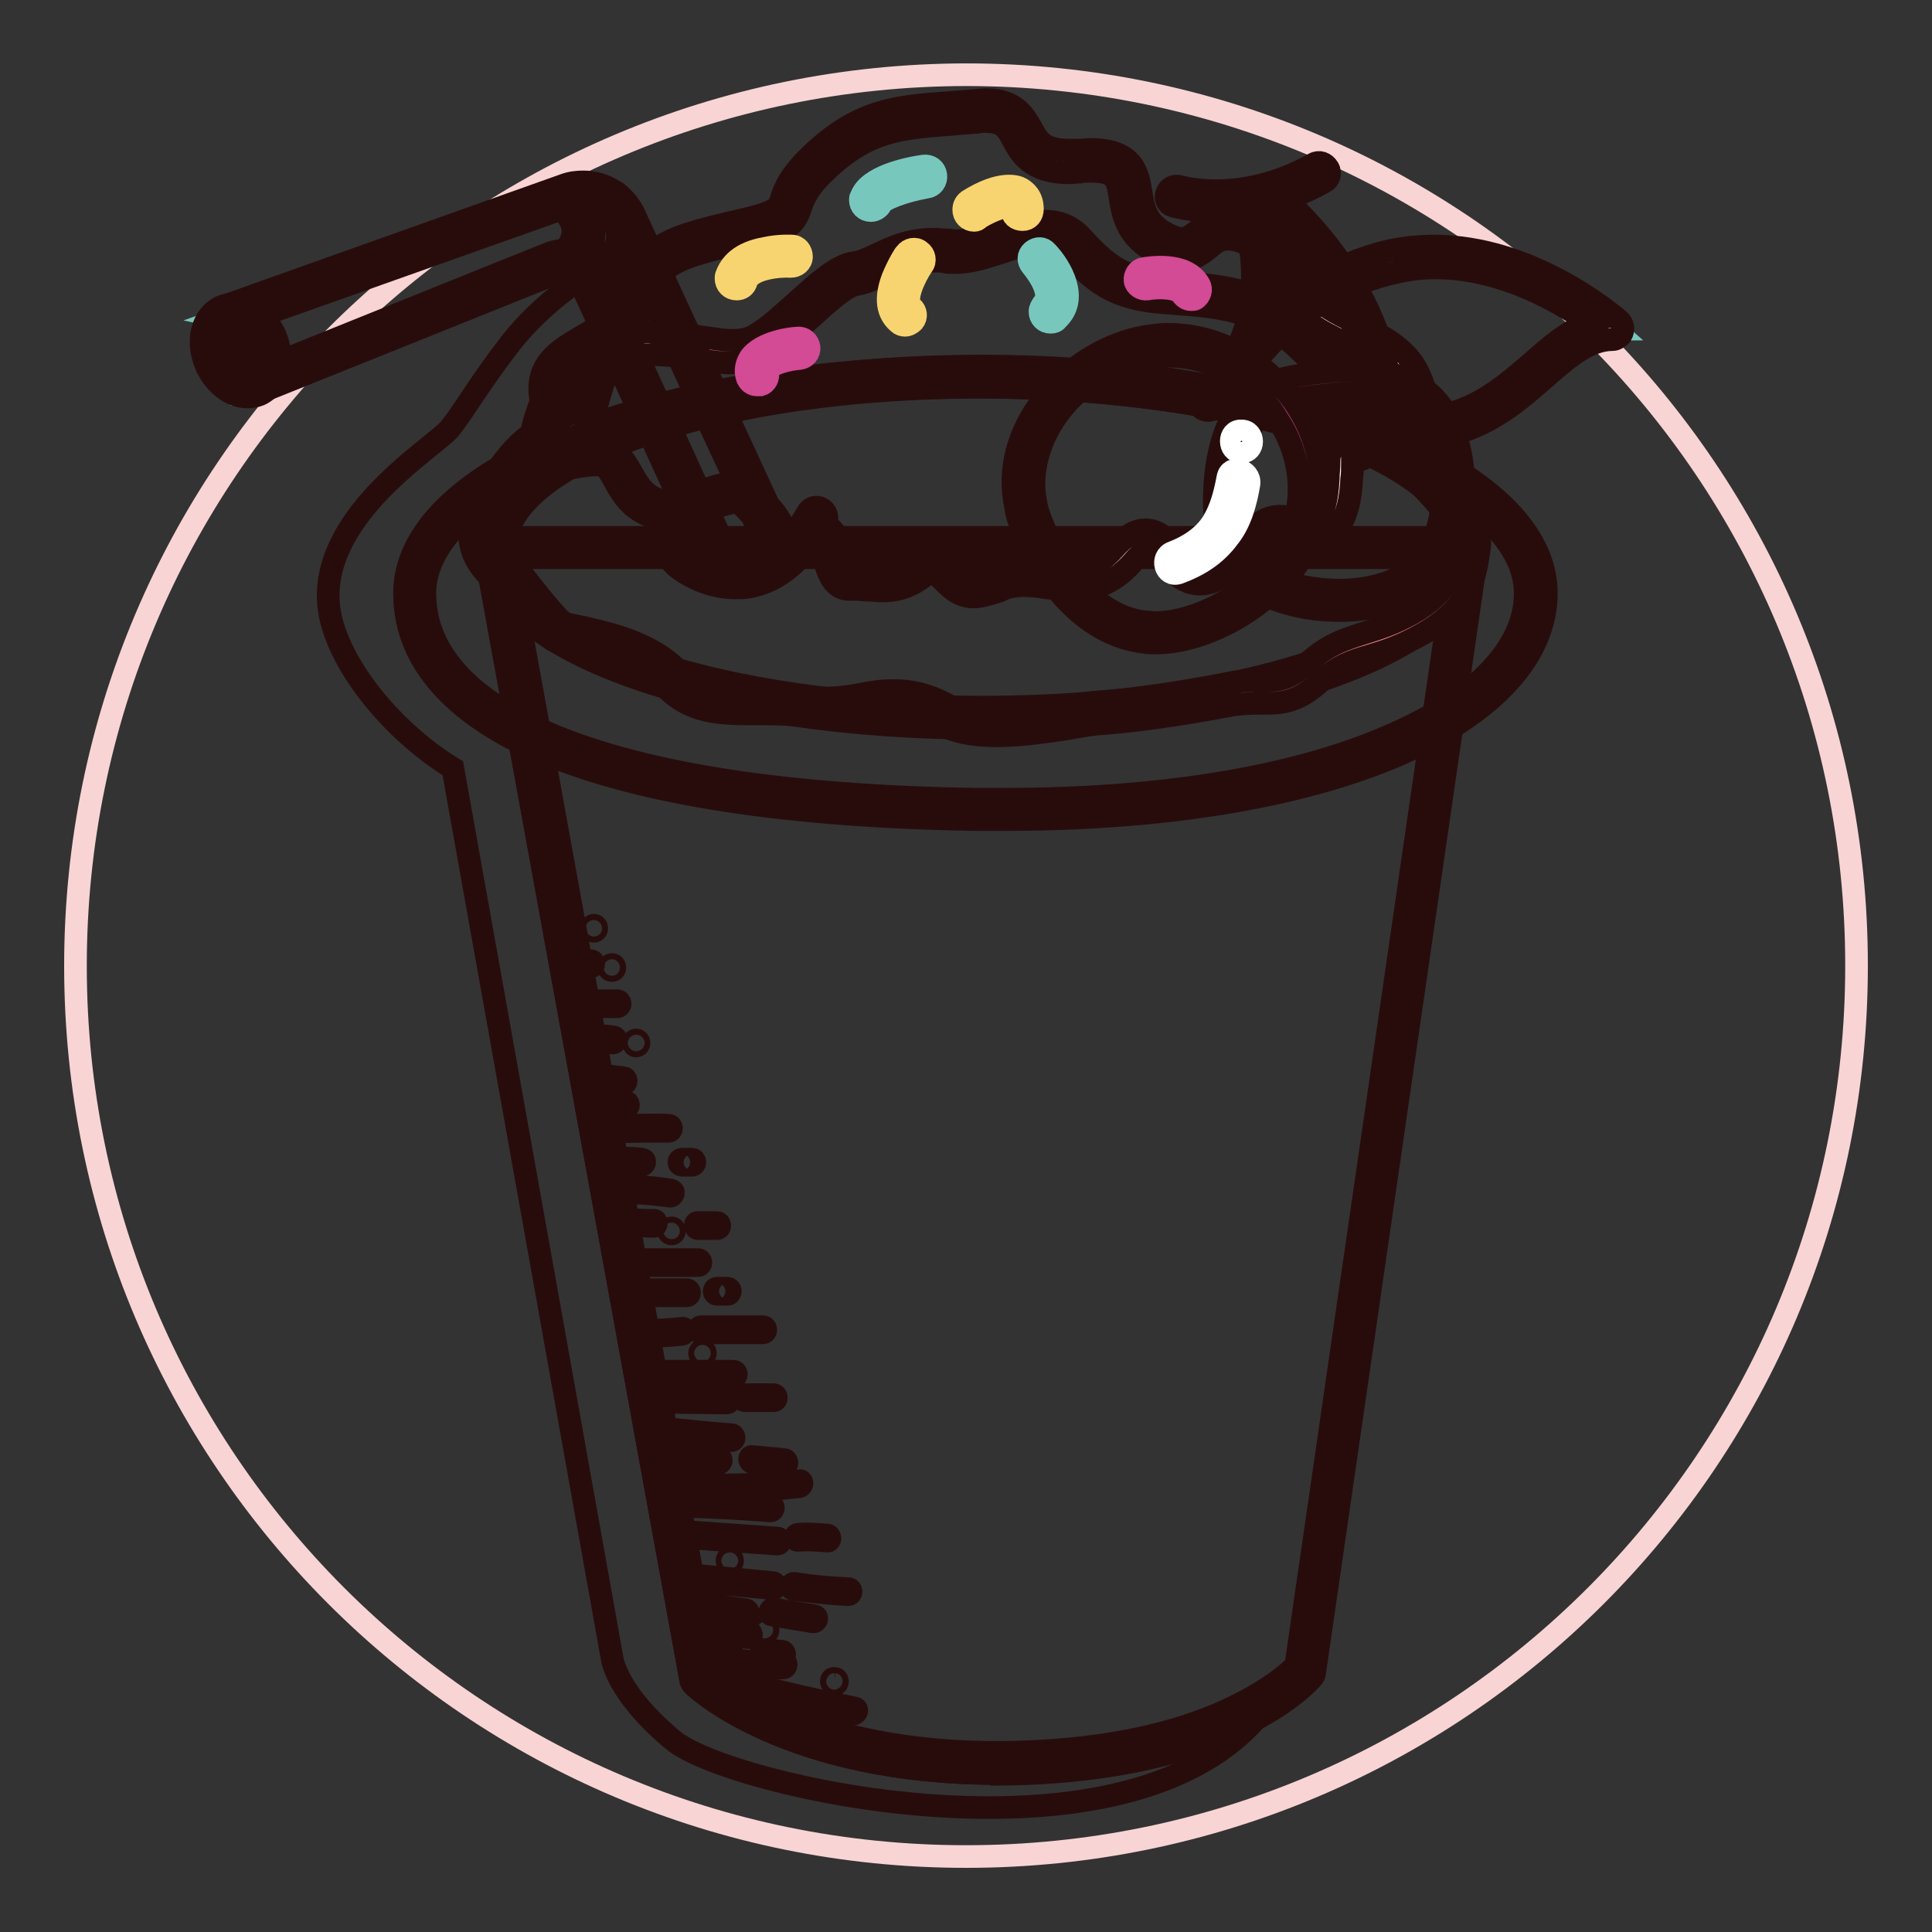
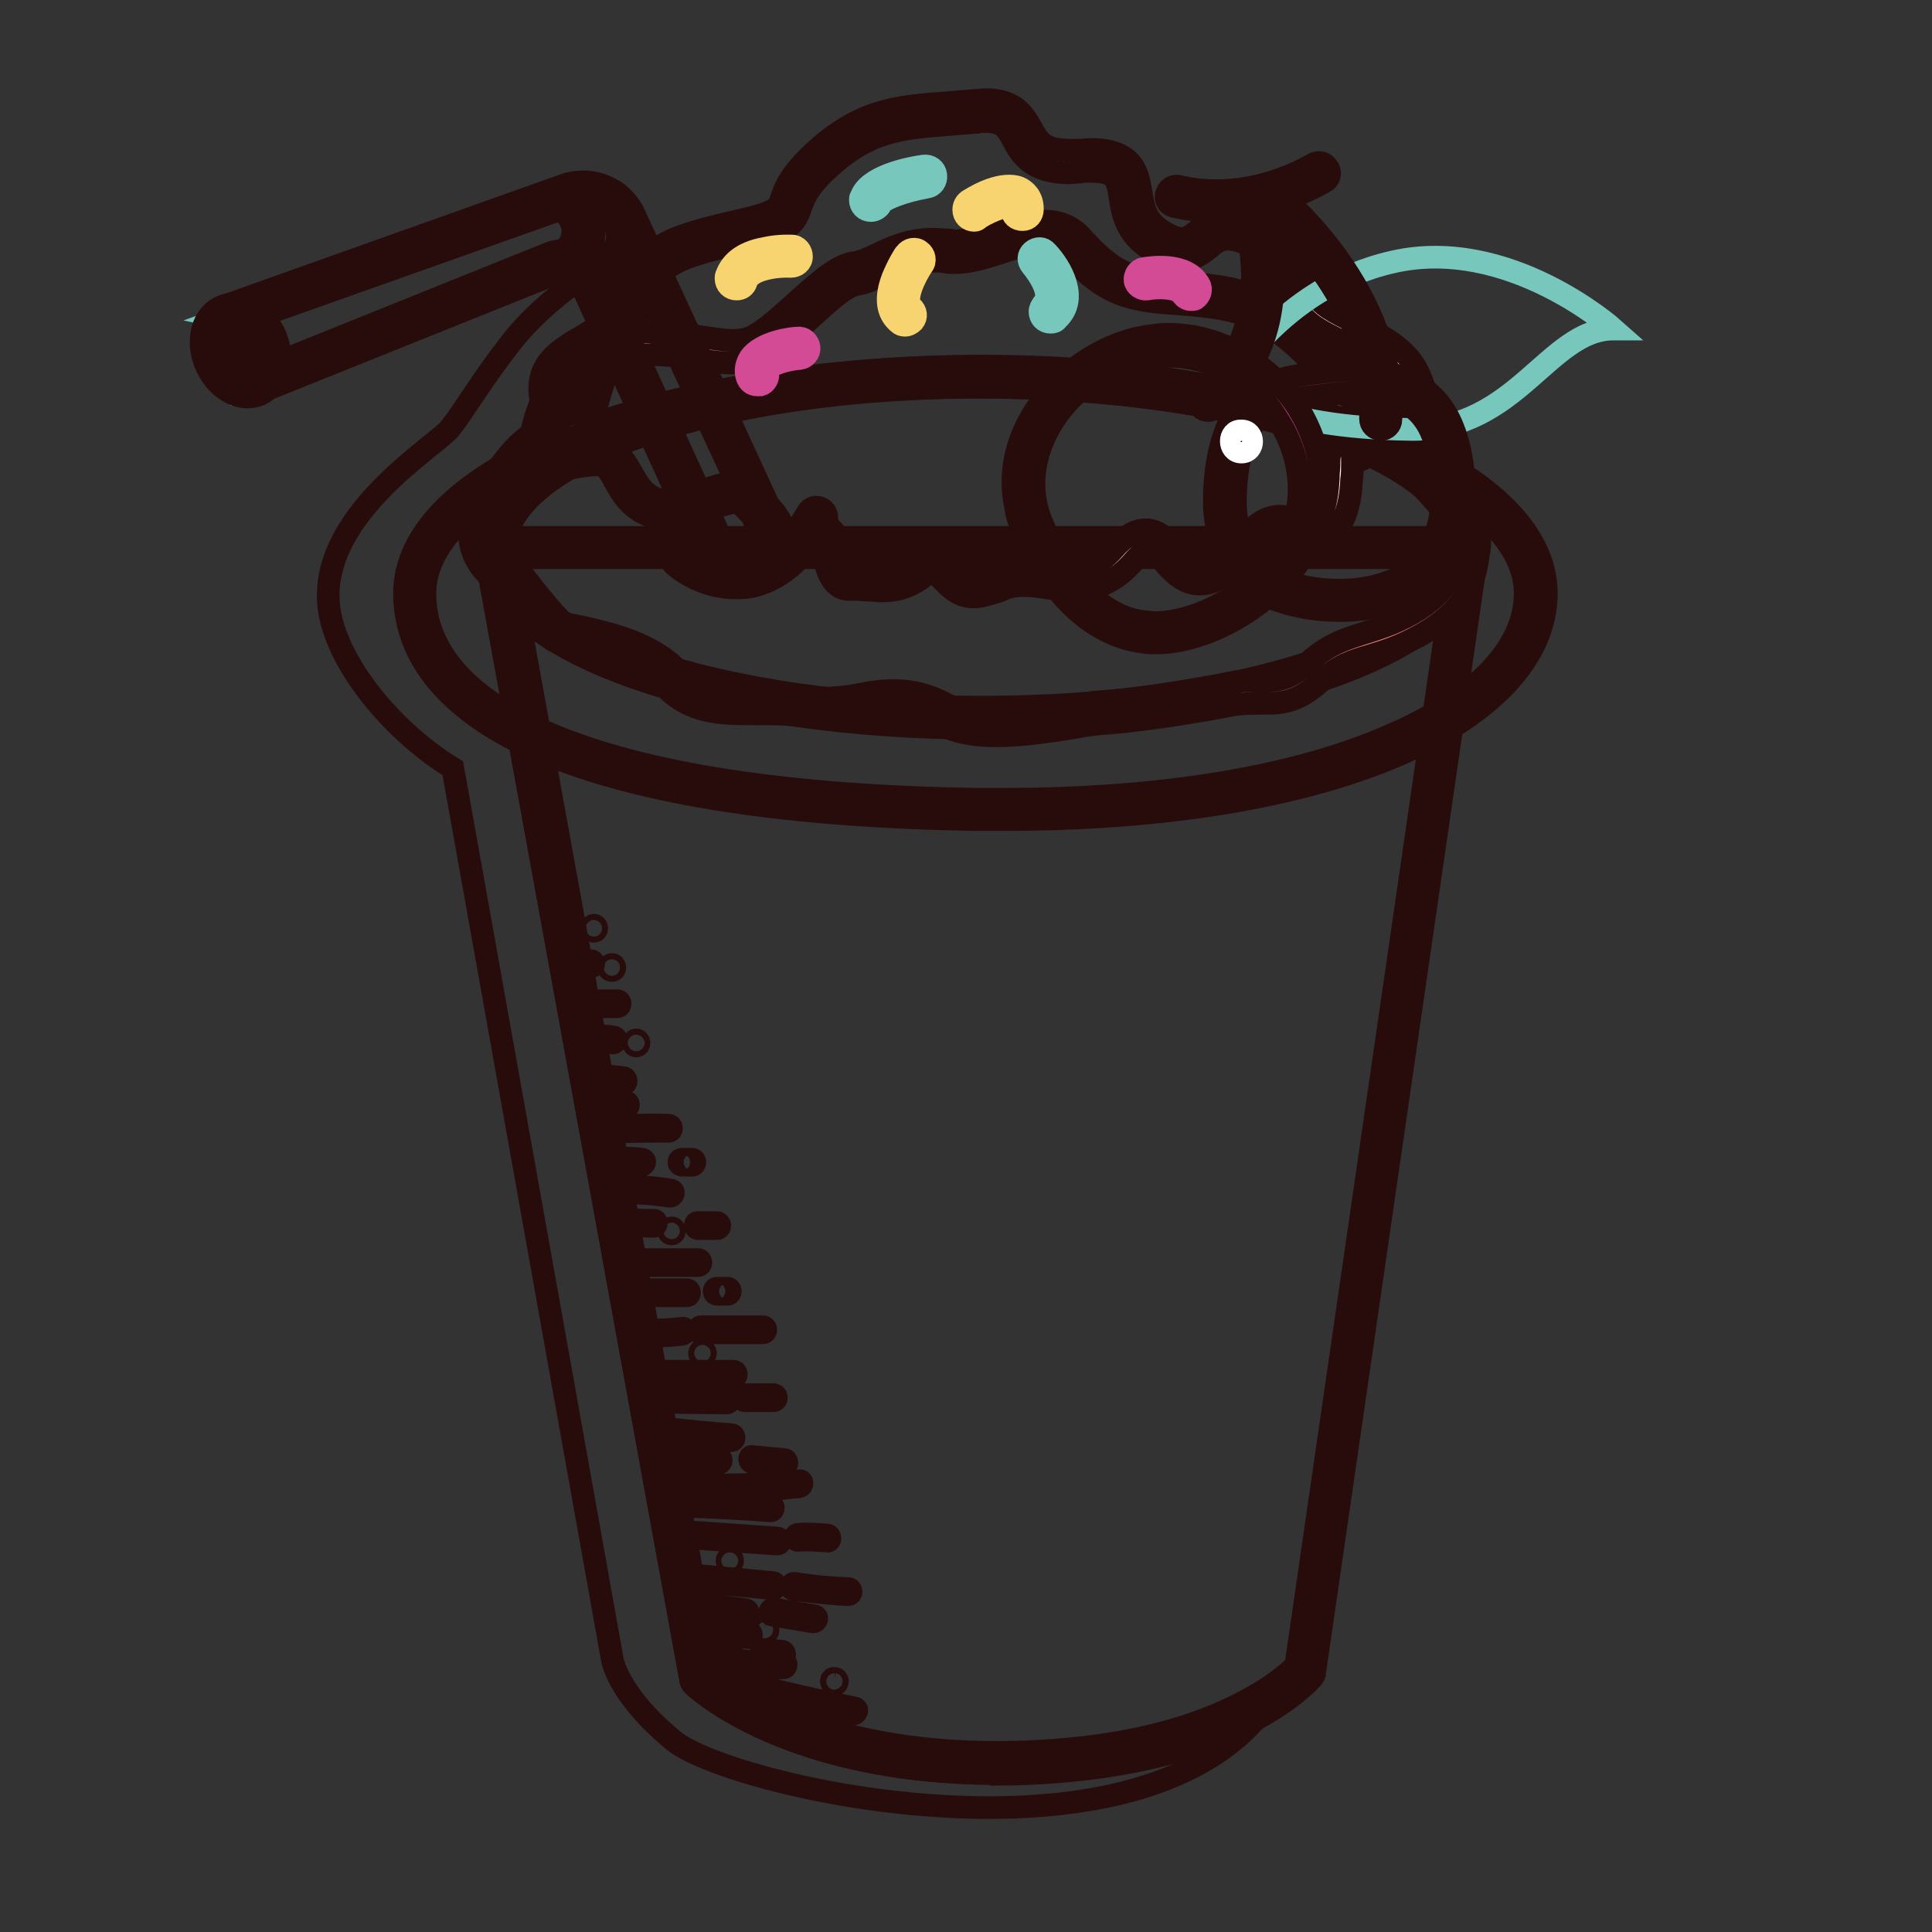
<svg xmlns="http://www.w3.org/2000/svg" version="1.1" x="0px" y="0px" viewBox="0 0 256 256" enable-background="new 0 0 256 256" xml:space="preserve">
  <rect x="0" y="0" width="256" height="256" fill="#333333" stroke="none" />
  <g>
-     <path stroke-width="3" fill-opacity="0" stroke="#f9d4d5" d="M10,128c0,65.2,52.8,118,118,118c65.2,0,118-52.8,118-118c0,0,0,0,0-0.1c0-65.2-52.8-118-118-118 C62.8,10,10,62.8,10,128z" />
    <path stroke-width="3" fill-opacity="0" stroke="#78c7bd" d="M65.6,72.5h128.9L173,221.4c0,0-10.1,12-40.1,12.3c-28,0.2-40.1-11.3-40.1-11.3L65.6,72.5z" />
    <path stroke-width="3" fill-opacity="0" stroke="#280c0c" d="M132.2,235c-27.7,0-39.8-11.2-40.3-11.7c-0.2-0.2-0.4-0.5-0.4-0.8L64.2,72.8c-0.1-0.8,0.4-1.5,1.1-1.6 c0.1,0,0.2,0,0.2,0h128.9c0.8,0,1.4,0.6,1.4,1.4c0,0.1,0,0.1,0,0.2l-21.6,148.8c0,0.3-0.1,0.5-0.3,0.7 c-0.4,0.5-10.9,12.5-41.2,12.8C132.7,235,132.4,235,132.2,235L132.2,235z M94.1,221.6c2.1,1.7,14.2,10.8,38.8,10.6 c8.3-0.1,20.4-1.1,30.5-6c5-2.4,7.5-4.7,8.3-5.5l21.3-146.8H67.3L94.1,221.6z" />
    <path stroke-width="3" fill-opacity="0" stroke="#fef5ed" d="M203.6,78.6c0,15.8-27.7,29.4-74.3,28.6c-52.2-0.9-74.3-12.8-74.3-28.6S88.2,50,129.3,50 S203.6,62.8,203.6,78.6z" />
    <path stroke-width="3" fill-opacity="0" stroke="#280c0c" d="M133.1,108.6c-1.3,0-2.5,0-3.8,0c-25.1-0.4-44.3-3.4-57.2-8.8c-8.4-3.5-18.4-10.1-18.4-21.2 c0-8.3,8-15.9,22.6-21.5c14.2-5.5,33-8.5,53-8.5c20,0,38.9,3,53,8.5c14.6,5.6,22.6,13.3,22.6,21.5c0,8.3-6.9,15.9-19.5,21.4 C172.4,105.6,154.3,108.6,133.1,108.6L133.1,108.6z M129.3,51.3c-19.7,0-38.2,2.9-52.1,8.3c-13.3,5.1-20.9,12-20.9,19 c0,7.7,5.6,14,16.7,18.7c12.6,5.3,31.5,8.2,56.2,8.6c1.3,0,2.5,0,3.8,0c20.8,0,38.6-2.9,51.3-8.5c11.5-5,17.8-11.7,17.8-18.8 c0-6.9-7.6-13.9-20.9-19C167.4,54.3,149,51.3,129.3,51.3z" />
    <path stroke-width="3" fill-opacity="0" stroke="#f6c367" d="M65.6,72.5c0,12.5,28.9,22.6,64.5,22.6c35.6,0,64.5-10.1,64.5-22.6c0-12.5-28.9-22.6-64.5-22.6 C94.5,50,65.6,60.1,65.6,72.5z" />
    <path stroke-width="3" fill-opacity="0" stroke="#280c0c" d="M130.1,96.5c-17.4,0-33.7-2.4-46-6.7c-12.8-4.5-19.8-10.6-19.8-17.3c0-6.7,7-12.8,19.8-17.3 c12.3-4.3,28.7-6.7,46-6.7c17.4,0,33.7,2.4,46,6.7c12.8,4.5,19.8,10.6,19.8,17.3c0,6.7-7,12.8-19.8,17.3 C163.8,94.1,147.5,96.5,130.1,96.5z M130.1,51.3c-17.1,0-33.1,2.3-45.1,6.5c-11.4,4-18,9.3-18,14.7c0,5.3,6.5,10.7,18,14.7 c12,4.2,28.1,6.5,45.1,6.5s33.1-2.3,45.1-6.5c11.4-4,18-9.3,18-14.7c0-5.3-6.5-10.7-18-14.7C163.2,53.7,147.2,51.3,130.1,51.3z" />
    <path stroke-width="3" fill-opacity="0" stroke="#ef8484" d="M68.1,77c0,0-7.6-3.1-3.1-10.7c4.5-7.6,6.6-8,10.4-9.7c3.8-1.7,1.3-10.2,8.5-11s12.7,2.5,16.9,0 c4.2-2.5,9.3-8.9,12.5-9.3c3.2-0.4,6.1-3.8,12.1-3c5.9,0.8,12.7-5.5,16.9-0.8c4.2,4.7,6.8,5.9,13.1,6.3s11,0.8,16.1,5.1 c5.1,4.2,8.5,8.9,11.9,10s3.3,6.4,6.6,10.2c3.3,3.8,5.1,5.8,4.7,8.4c-0.4,2.7-0.6,6.6-6.8,10.1c-6.1,3.5-9.3,2.4-13.7,6.4 s-6.3,2-11,2.9c-4.7,0.9-12.1,2.1-17.5,2.5c-5.3,0.4-14.8,3.6-21.2,0c-6.3-3.6-11,0.2-17.9-0.9c-6.9-1.1-13.1,1.3-17.7-3.7 c-4.6-5-13.5-5.3-15-6.3C72.4,82.6,68.1,77,68.1,77z" />
    <path stroke-width="3" fill-opacity="0" stroke="#280c0c" d="M132,97.5c-3.3,0-6-0.6-8.2-1.9c-1.7-1-3.3-1.4-5.3-1.4c-1.3,0-2.7,0.2-4.1,0.4c-1.6,0.2-3.3,0.5-5.1,0.5 c-1,0-2-0.1-2.9-0.2c-1.9-0.3-3.7-0.3-5.3-0.3c-0.3,0-0.6,0-0.9,0c-4.7,0-8.8,0-12.3-3.8c-3-3.2-8-4.3-11.3-5 c-1.7-0.4-2.7-0.6-3.4-1c-1.5-1-4.9-5.3-5.9-6.7c-1-0.5-3.7-2.1-4.7-5.1c-0.8-2.3-0.3-4.8,1.2-7.5c4.4-7.4,6.8-8.4,10.2-9.9 c0.3-0.1,0.6-0.2,0.9-0.4c0.9-0.4,1.3-1.9,1.8-3.6c0.8-2.9,1.9-6.9,7.1-7.5c0.9-0.1,1.7-0.2,2.6-0.1c2.3,0,4.4,0.3,6.3,0.6 c1.5,0.2,3,0.5,4.3,0.5c1.3,0,2.3-0.2,3.2-0.8c1.7-1,3.5-2.7,5.3-4.3c2.9-2.6,5.4-4.9,7.7-5.2c0.9-0.1,1.9-0.6,3-1.1 c1.9-0.9,4.2-2,7.4-2c0.7,0,1.4,0.1,2.1,0.1c0.3,0,0.6,0.1,0.9,0.1c1.8,0,3.8-0.7,5.8-1.3c2-0.7,4.1-1.3,6-1.3c2,0,3.7,0.7,5,2.2 c4,4.4,6.2,5.5,12.2,5.9c6.1,0.4,11.3,0.8,16.9,5.4c1.9,1.6,3.6,3.3,5.1,4.8c2.4,2.4,4.4,4.4,6.2,5c2.6,0.8,3.6,3.3,4.5,5.7 c0.7,1.7,1.4,3.5,2.7,5l0.4,0.4c3.2,3.7,5.1,5.9,4.6,9.2c0,0.2-0.1,0.4-0.1,0.6c-0.4,2.8-1.1,6.9-7.4,10.5c-2.8,1.6-5,2.3-7,2.9 c-2.4,0.7-4.2,1.3-6.4,3.3c-3,2.8-5.2,3-7.4,3c-0.2,0-0.4,0-0.7,0c-1,0-2.2,0-3.6,0.2c-2.5,0.5-11.3,2.1-17.6,2.5 c-1.3,0.1-2.9,0.4-4.6,0.7C138.4,97,135.2,97.5,132,97.5L132,97.5z M118.5,91.5c2.4,0,4.6,0.6,6.7,1.7c1.8,1,4,1.5,6.9,1.5 c2.9,0,6-0.5,8.7-1c1.8-0.3,3.4-0.6,4.8-0.7c6.2-0.4,14.8-2,17.3-2.5c1.4-0.3,2.5-0.3,3.5-0.3c0.2,0,0.5,0,0.7,0c0.2,0,0.4,0,0.6,0 c1.8,0,3.2-0.2,5.5-2.3c2.7-2.5,5-3.2,7.5-4c1.9-0.6,3.9-1.2,6.4-2.6c5.1-2.9,5.6-6,6-8.5c0-0.2,0.1-0.4,0.1-0.6 c0.3-1.8-0.9-3.3-4-6.8l-0.4-0.4c-1.6-1.8-2.4-3.9-3.2-5.8c-0.9-2.2-1.5-3.6-2.7-4c-2.5-0.7-4.8-3-7.4-5.6 c-1.5-1.4-3.1-3.1-4.9-4.6c-4.6-3.9-8.8-4.3-15.3-4.8c-6.7-0.4-9.6-1.8-14.1-6.8c-0.8-0.9-1.7-1.3-2.9-1.3c-1.5,0-3.3,0.6-5.1,1.2 c-2.2,0.7-4.4,1.5-6.7,1.5c-0.5,0-0.9,0-1.3-0.1c-0.5-0.1-1.1-0.1-1.7-0.1c-2.5,0-4.4,0.9-6.2,1.7c-1.3,0.6-2.5,1.2-3.8,1.4 c-1.4,0.2-3.9,2.5-6.1,4.5c-1.9,1.7-3.9,3.5-5.8,4.7c-1.3,0.8-2.8,1.2-4.6,1.2c-1.5,0-3-0.2-4.7-0.5c-1.9-0.3-3.8-0.6-5.9-0.6 c-0.8,0-1.5,0-2.3,0.1c-3.1,0.4-3.8,2.3-4.7,5.5c-0.6,2.2-1.2,4.5-3.4,5.4c-0.3,0.1-0.6,0.3-0.9,0.4c-3.1,1.3-5,2.2-8.9,8.7 c-1.2,1.9-1.5,3.7-1,5.2c0.8,2.4,3.4,3.5,3.5,3.5c0.2,0.1,0.4,0.3,0.6,0.4c1.7,2.2,4.5,5.7,5.4,6.3c0.3,0.2,1.5,0.4,2.5,0.6 c3.4,0.8,9.2,2,12.8,5.9c2.5,2.7,5.4,2.9,9.3,2.9c0.3,0,0.6,0,0.9,0c0.3,0,0.6,0,0.9,0c1.7,0,3.7,0,5.7,0.4 c0.8,0.1,1.6,0.2,2.5,0.2c1.6,0,3.2-0.2,4.7-0.5C115.4,91.7,116.9,91.5,118.5,91.5z" />
    <path stroke-width="3" fill-opacity="0" stroke="#fef5ed" d="M73.1,53.4c0,0-3.4,7.7,0,7.6c3.4-0.1,5.9-1.4,7.6,0s2,4.7,5.4,6.2c3.4,1.4,3.4,0.3,7.8-1.1 c4.3-1.4,4.3-0.8,6.9,1.9c2.6,2.7,1.6,5,5.9,3c4.3-2,3.1,6.3,6,5.9c2.8-0.3,5.6,1.3,9.3-1.8c3.7-3.1,3.9,5,9.4,1.9 c5.6-3.1,11.5,3.2,17.3-3.5s6,5.5,12.2,1.8c6.2-3.7,6.2-6.8,10.5-5.4c4.2,1.4,5.6-1.5,5.9-6.5c0.3-5-0.7-2,3.9-4.7s7.7-3.8,4.8-9.1 s-13-6.2-13.3-10.4c-0.3-4.2-1.4-5.9-7.9-8.5s-5.4,5.1-11.9,1.1c-6.5-4,0.2-11.3-10.2-10.5s-5-7.5-13.7-6.7 c-8.7,0.8-13.8,0.2-20.8,6.7c-6.9,6.5-0.4,7.1-10.7,9.4c-10.3,2.3-11.6,3.4-14.3,9.8C80.5,47,71.3,45.9,73.1,53.4L73.1,53.4z" />
    <path stroke-width="3" fill-opacity="0" stroke="#280c0c" d="M129,79.1c-2.1,0-3.3-1.4-4.3-2.4c-0.4-0.4-1-1-1.2-1c-0.1,0-0.3,0.1-0.7,0.4c-2.4,2-4.5,2.2-5.9,2.2 c-0.7,0-1.3-0.1-1.9-0.1c-0.5,0-1-0.1-1.5-0.1c-0.3,0-0.5,0-0.7,0c-0.1,0-0.2,0-0.3,0c-2.1,0-2.8-2.2-3.3-3.9 c-0.3-0.9-0.8-2.4-1.2-2.4c-0.1,0-0.3,0-0.6,0.2c-1.3,0.6-2.2,0.9-3,0.9c-1.7,0-2.4-1.2-3-2.2c-0.4-0.6-0.8-1.3-1.4-2 c-0.3-0.3-0.5-0.5-0.7-0.7c-1.2-1.3-1.4-1.4-1.9-1.4c-0.5,0-1.3,0.2-2.8,0.7c-1.2,0.4-2,0.7-2.7,1c-1.1,0.5-1.9,0.8-3,0.8 c-0.9,0-1.8-0.2-3-0.8c-2.6-1.1-3.6-3-4.5-4.6c-0.4-0.8-0.8-1.4-1.2-1.8c-0.2-0.2-0.5-0.3-1.2-0.3c-0.6,0-1.3,0.1-2.1,0.2 c-1,0.2-2.2,0.4-3.5,0.4l-0.1,0c-1,0-1.8-0.4-2.3-1.2c-1.3-2,0.2-6.2,0.9-7.9c-1-4.9,2.3-6.8,5.2-8.5c2-1.2,4.2-2.4,5.2-4.7 c3.1-7.1,4.8-8.2,15.3-10.6c5.3-1.2,5.5-1.7,5.9-2.9c0.4-1.3,1.1-3.2,4.2-6.1c6.2-5.8,11.1-6.2,17.9-6.7c1.2-0.1,2.4-0.2,3.7-0.3 c0.4,0,0.9-0.1,1.3-0.1c4,0,5.1,2.1,6.1,3.8c0.9,1.7,1.6,2.9,5.1,2.9c0.4,0,0.8,0,1.2,0c0.5,0,1-0.1,1.5-0.1c5.8,0,6.3,3.2,6.7,5.7 c0.3,1.9,0.6,3.7,2.8,5.1c1,0.6,1.9,1,2.6,1c0.7,0,1.2-0.4,2-1c1-0.8,2.2-1.8,4.2-1.8c0.9,0,1.9,0.2,2.9,0.6 c6.6,2.6,8.4,4.6,8.8,9.6c0.1,1.3,2.6,2.5,5,3.7c3.1,1.5,6.5,3.1,8.2,6.2c3.2,6.1-0.3,8.1-4.3,10.4c-0.3,0.2-0.7,0.4-1,0.6 c-1.5,0.9-2.5,1.2-3.2,1.4l0,0.2c0,0.7,0,1.3-0.1,2c-0.1,2-0.5,8.2-5.4,8.2c-0.7,0-1.5-0.1-2.4-0.4c-0.6-0.2-1-0.3-1.4-0.3 c-0.9,0-1.4,0.5-2.8,1.7c-1.1,1-2.7,2.4-5.2,3.8c-1,0.6-2,0.9-2.9,0.9c-2.2,0-3.7-1.6-4.8-2.9c-0.7-0.8-1.4-1.6-2-1.6 c-0.2,0-0.9,0.2-2.1,1.6c-2.2,2.5-4.7,3.7-7.8,3.7c-1.2,0-2.4-0.2-3.6-0.3c-1.1-0.2-2.1-0.3-3.1-0.3c-1.2,0-2.2,0.2-3.1,0.7 C130.9,78.8,129.9,79.1,129,79.1L129,79.1z M123.5,73c1.4,0,2.4,1,3.2,1.9c0.9,0.9,1.5,1.5,2.3,1.5c0.5,0,1-0.2,1.7-0.5 c1.3-0.7,2.8-1.1,4.5-1.1c1.2,0,2.4,0.2,3.5,0.3c1.1,0.2,2.2,0.3,3.2,0.3c1.6,0,3.6-0.3,5.7-2.7c1.5-1.7,2.8-2.5,4.2-2.5 c1.8,0,3,1.4,4.1,2.6c0.9,1,1.8,2,2.8,2c0.4,0,1-0.2,1.6-0.5c2.2-1.3,3.6-2.5,4.7-3.5c1.5-1.3,2.7-2.4,4.6-2.4 c0.7,0,1.4,0.1,2.3,0.4c0.6,0.2,1.1,0.3,1.5,0.3c0.7,0,2.3,0,2.6-5.6c0-0.8,0.1-1.5,0.1-1.9c0-1.3,0-2.3,1.8-2.7 c0.5-0.1,1.3-0.3,2.8-1.2c0.4-0.2,0.7-0.4,1-0.6c4.1-2.3,5.2-2.9,3.3-6.7c-1.2-2.3-4.2-3.7-6.9-5c-3.2-1.6-6.3-3-6.5-6 c-0.2-3.5-0.8-4.9-7-7.3c-0.7-0.3-1.4-0.4-1.9-0.4c-1,0-1.6,0.4-2.5,1.2c-0.9,0.7-2,1.6-3.7,1.6l0,0c-1.2,0-2.5-0.4-4-1.4 c-3.3-2-3.8-4.9-4.1-7c-0.4-2.4-0.5-3.4-4-3.4c-0.4,0-0.9,0-1.3,0.1c-0.5,0-0.9,0.1-1.4,0.1c-5.1,0-6.5-2.5-7.5-4.4 c-0.8-1.5-1.3-2.4-3.7-2.4c-0.3,0-0.7,0-1,0.1c-1.3,0.1-2.6,0.2-3.7,0.3c-6.4,0.5-10.7,0.8-16.2,6c-2.6,2.4-3.1,3.9-3.5,5 c-0.8,2.5-1.9,3.4-7.9,4.7c-10.1,2.3-10.8,3.1-13.4,9c-1.4,3.2-4,4.7-6.3,6c-3.1,1.8-4.5,2.8-3.8,5.9c0.1,0.3,0,0.6-0.1,0.9 c-1,2.3-1.6,5-1.3,5.7c0,0,0,0,0,0c1.1,0,2.1-0.2,3.1-0.3c0.9-0.1,1.7-0.3,2.5-0.3c1.2,0,2.1,0.3,2.9,0.9c0.8,0.7,1.4,1.7,1.9,2.6 c0.8,1.4,1.5,2.7,3.1,3.4c0.9,0.4,1.5,0.5,2,0.5c0.5,0,1-0.2,1.9-0.6c0.7-0.3,1.6-0.7,2.9-1.1c1.5-0.5,2.7-0.8,3.7-0.8 c1.8,0,2.7,1,3.9,2.3c0.2,0.2,0.4,0.5,0.7,0.7c0.9,0.9,1.4,1.8,1.8,2.5c0.2,0.3,0.4,0.8,0.6,0.9c0,0,0,0,0.1,0 c0.2,0,0.7-0.1,1.9-0.6c0.6-0.3,1.2-0.5,1.8-0.5c2.5,0,3.3,2.5,3.8,4.3c0.2,0.6,0.5,1.7,0.8,2c0.3,0,0.6-0.1,1-0.1 c0.6,0,1.2,0.1,1.8,0.1c0.6,0.1,1.1,0.1,1.6,0.1c1.1,0,2.5-0.2,4.1-1.6C121.9,73.3,122.7,73,123.5,73L123.5,73z" />
    <path stroke-width="3" fill-opacity="0" stroke="#280c0c" d="M132.9,235c-0.2,0-0.5,0-0.7,0c-27.7,0-39.8-11.2-40.3-11.7c-0.2-0.2-0.4-0.5-0.4-0.8L68.9,98.4 c-7.6-3.8-15.3-10-15.3-19.8c0-6.1,4.4-11.9,12.6-16.7c1.6-2.2,2.9-3.5,4.2-4.4c0.3-1.7,0.9-3.3,1.3-4.3c-1-4.9,2.3-6.8,5.2-8.5 c1.3-0.8,2.7-1.5,3.7-2.6l-2.7-5.8c0,0-6,3.7-10.2,9.1c-4.2,5.4-6.1,8.9-8.1,11.4c-2,2.4-16.6,11.1-16.1,22.7 c0.3,7.4,8,17.1,16.5,22.3l21.1,117.9c0,0,0.5,4.6,8.1,10.9c7.3,6.1,58.9,17.9,77.2-2.8C160.1,231.3,149.5,234.9,132.9,235 L132.9,235z" />
    <path stroke-width="3" fill-opacity="0" stroke="#78c7bd" d="M101.6,69.4L83,29.1c-1.3-2.9-4.6-4.3-7.6-3.2L29.8,42.1c0,0,1.4,0.3,2.5,3.8c1.1,3.2,0.5,5.3,0.5,5.3 L73,34.9c2.1-0.8,4.4,0.1,5.4,2.1l16.2,35.4c0.9,2.1,3.3,3,5.4,2C101.7,73.5,102.5,71.3,101.6,69.4z" />
    <path stroke-width="3" fill-opacity="0" stroke="#280c0c" d="M98.1,76.3c-2.1,0-4.1-1.3-4.9-3.2L77,37.7c-0.5-1-1.4-1.6-2.5-1.6c-0.4,0-0.7,0.1-1,0.2L33.4,52.4 c-0.5,0.2-1.1,0.1-1.5-0.3c-0.4-0.4-0.6-0.9-0.4-1.4c0,0,0.4-1.7-0.5-4.4c-0.8-2.3-1.5-2.9-1.7-2.9c-0.7-0.2-1.1-1-0.9-1.8 c0.1-0.4,0.5-0.7,0.9-0.9l45.5-16.2c0.8-0.3,1.7-0.4,2.5-0.4c2.9,0,5.6,1.7,6.8,4.4l18.6,40.3c1.2,2.6,0.1,5.7-2.4,6.9 C99.7,76.1,98.9,76.3,98.1,76.3z M74.5,33.2c2.2,0,4.2,1.3,5.1,3.3l16.2,35.4l0,0c0.4,0.9,1.3,1.5,2.3,1.5c0.4,0,0.8-0.1,1.1-0.3 c1.2-0.6,1.7-2.1,1.1-3.3L81.7,29.7c-0.8-1.7-2.5-2.8-4.3-2.8c-0.5,0-1.1,0.1-1.6,0.3L32.4,42.6c0.4,0.7,0.9,1.6,1.3,2.8 c0.5,1.4,0.7,2.6,0.7,3.6l38-15.3C73.1,33.4,73.8,33.2,74.5,33.2z" />
    <path stroke-width="3" fill-opacity="0" stroke="#fef5ed" d="M35.2,45c-1.1-2.5-3.4-3.9-5.3-3.2c-1.8,0.8-2.5,3.5-1.4,6l0,0c1.2,2.8,3.4,4.5,5.5,3.7 C36.1,50.6,36.8,47.7,35.2,45z" />
    <path stroke-width="3" fill-opacity="0" stroke="#280c0c" d="M32.8,52.6c-2.2,0-4.4-1.7-5.5-4.2c-1.4-3.3-0.5-6.7,2.1-7.8c0.5-0.2,1.1-0.3,1.6-0.3 c2.2,0,4.4,1.7,5.5,4.2c0.6,1.5,0.8,3.1,0.5,4.5c-0.4,1.5-1.3,2.7-2.6,3.3C33.9,52.5,33.3,52.6,32.8,52.6z M31,43 c-0.2,0-0.4,0-0.5,0.1c-1.1,0.5-1.4,2.4-0.7,4.2c0.7,1.7,2,2.5,2.9,2.5c0.2,0,0.4,0,0.5-0.1c0.6-0.3,0.9-1,1-1.4 c0.2-0.8,0.1-1.9-0.3-2.8C33.3,43.9,32,43,31,43z M97.4,77.9c-4.6,0-8-2.9-8.1-3.1c-0.6-0.5-0.6-1.4-0.1-1.9 c0.5-0.5,1.3-0.6,1.9-0.1c0,0,3.5,3,7.7,2.3c3.1-0.5,5.8-3,8.2-7.2c0.4-0.7,1.2-0.9,1.9-0.5c0.6,0.4,0.9,1.2,0.5,1.8 c-2.8,5-6.2,7.9-10.2,8.6C98.6,77.9,98,77.9,97.4,77.9z" />
    <path stroke-width="3" fill-opacity="0" stroke="#78c7bd" d="M213.8,43.6c0,0-13.9-12.4-29.2-8.9c-15.2,3.4-22.3,16.7-22.3,16.7s5.8,5.3,24.8,5.5 C201,57,205.2,43.6,213.8,43.6L213.8,43.6z" />
-     <path stroke-width="3" fill-opacity="0" stroke="#280c0c" d="M187.3,58.2c-0.1,0-0.2,0-0.3,0c-19.3-0.2-25.4-5.6-25.7-5.9c-0.5-0.4-0.6-1.1-0.3-1.7 c0.3-0.6,7.6-13.8,23.2-17.4c1.9-0.4,3.8-0.6,5.8-0.6c12.9,0,23.4,8.9,24.5,9.8c0.6,0.5,0.7,1.3,0.3,2c-0.3,0.3-0.7,0.6-1.1,0.6h0 c-3.2,0-5.9,2.4-9,5.1C200.6,53.7,195.5,58.2,187.3,58.2z M164.2,50.9c2.3,1.3,8.9,4.3,22.9,4.5c0.1,0,0.2,0,0.3,0h0 c7.1,0,11.4-3.8,15.6-7.4c2.5-2.2,4.8-4.2,7.6-5.2c-3.8-2.7-11.6-7.3-20.4-7.3c-1.8,0-3.5,0.2-5.2,0.6 C173,38.7,166.2,47.8,164.2,50.9z" />
    <path stroke-width="3" fill-opacity="0" stroke="#d34a95" d="M179.7,50.6c-1.1,0-2.2,0.1-3.2,0.2c-2.9,0.3-6.2,0.5-8.8,2c-4.4,2.5-5.4,9.1-5.3,13.7 c0.1,5.1,2.5,10.2,7.6,11.9c5.3,1.7,12.3,1.8,17.2-1.2c6.2-3.9,6.5-13.6,4.1-19.8C189.2,52.2,184.8,50.6,179.7,50.6z" />
    <path stroke-width="3" fill-opacity="0" stroke="#280c0c" d="M177.5,80.9L177.5,80.9c-2.8,0-5.5-0.4-8.1-1.3c-5.2-1.7-8.5-6.8-8.5-13.2c0-3.4,0.5-11.8,6-15 c2.7-1.5,5.9-1.8,8.7-2.1l0.7-0.1c1.2-0.1,2.3-0.2,3.3-0.2h0.1c6.5,0,10.8,2.6,12.8,7.6c1.4,3.5,1.8,7.7,1.2,11.5 c-0.7,4.5-2.7,8-5.9,10C185,80,181.5,80.9,177.5,80.9z M179.7,52L179.7,52c-1,0-2,0.1-3.1,0.2l-0.7,0.1c-2.7,0.3-5.4,0.5-7.6,1.8 c-4.2,2.4-4.6,9.5-4.6,12.5c0,4.1,1.8,9,6.6,10.5c2.2,0.7,4.7,1.1,7.2,1.1c3.4,0,6.5-0.8,8.8-2.2c5.2-3.3,5.9-12,3.6-18.1 C188.4,53.8,185.1,52,179.7,52L179.7,52z M161.1,28c-3.4,0-5.6-0.7-5.7-0.7c-0.7-0.2-1.1-1-0.8-1.7c0.2-0.7,1-1.1,1.7-0.9 c0.1,0,8,2.5,17.8-3c0.7-0.4,1.5-0.1,1.9,0.6c0.4,0.7,0.1,1.5-0.5,1.8C169.8,27.3,164.7,28,161.1,28z" />
    <path stroke-width="3" fill-opacity="0" stroke="#d34a95" d="M150.3,46.5c-8.7,2.4-16.4,11.3-14.3,20.6c0.1,0.7,0.3,1.3,0.6,2c2.4,6.4,7.8,13.8,15.2,14.7 c7.4,0.8,17.7-5.6,20.6-12.4c5.3-12.6-5.8-26.7-19-25.4C152.3,46,151.3,46.2,150.3,46.5z" />
    <path stroke-width="3" fill-opacity="0" stroke="#280c0c" d="M153.1,85.2L153.1,85.2c-0.5,0-1,0-1.5-0.1c-8.1-0.9-13.8-8.6-16.4-15.6c-0.3-0.7-0.5-1.4-0.6-2.2 c-2.3-10.2,6.1-19.7,15.3-22.3c1.1-0.3,2.2-0.5,3.3-0.6c0.6-0.1,1.2-0.1,1.7-0.1c6.5,0,13,3.6,16.8,9.3c3.7,5.6,4.4,12.2,1.9,18.1 C170.7,78.9,160.9,85.2,153.1,85.2z M154.9,47.2c-0.5,0-1,0-1.5,0.1c-1,0.1-1.9,0.3-2.8,0.5c-9.9,2.7-14.9,12-13.3,19 c0.1,0.6,0.3,1.2,0.5,1.8c1.3,3.4,3.2,6.6,5.4,9c2.6,2.8,5.5,4.5,8.6,4.8c0.4,0,0.8,0.1,1.2,0.1c6.7,0,15.4-5.6,17.9-11.6 c2.1-5,1.5-10.7-1.7-15.5C166.1,50.3,160.5,47.2,154.9,47.2L154.9,47.2z" />
    <path stroke-width="3" fill-opacity="0" stroke="#280c0c" d="M183,56.9c-0.8,0-1.4-0.6-1.4-1.4c0,0,0,0,0-0.1c0.8-15.6-13.7-27.6-13.9-27.7c-0.6-0.5-0.7-1.3-0.2-1.9 l0,0c0.5-0.6,1.3-0.7,1.9-0.2c0,0,0,0,0,0c0.6,0.5,15.8,13.1,14.9,30C184.3,56.3,183.7,56.9,183,56.9z M160.1,54.4 c-0.8,0-1.4-0.6-1.4-1.4c0-0.4,0.2-0.8,0.5-1.1c10.7-8.4,5.5-23.7,5.4-23.8c-0.2-0.7,0.2-1.5,0.9-1.7c0.7-0.2,1.5,0.1,1.7,0.8 c0.1,0.2,1.5,4.3,1.5,9.7c0,7.2-2.7,13.2-7.8,17.2C160.7,54.3,160.4,54.4,160.1,54.4z" />
    <path stroke-width="3" fill-opacity="0" stroke="#ffffff" d="M164.5,59.9c1.8,0,1.8-2.8,0-2.8C162.7,57,162.7,59.9,164.5,59.9z" />
-     <path stroke-width="3" fill-opacity="0" stroke="#ffffff" d="M162.7,63.3c-0.4,2.1-0.9,4.1-2,5.9c-1.2,1.9-3.2,3.2-5.3,4c-1.7,0.6-1,3.3,0.8,2.7c2.7-1,4.9-2.4,6.6-4.7 c1.6-2,2.3-4.7,2.7-7.1C165.7,62.3,163,61.5,162.7,63.3L162.7,63.3z" />
    <path stroke-width="3" fill-opacity="0" stroke="#78c7bd" d="M122.6,23.3c0,0-6.5,1-7.2,3.2 M115.4,27.9c-0.8,0-1.4-0.6-1.4-1.4c0-0.2,0-0.3,0.1-0.4 c0.9-2.7,6.1-3.8,8.3-4.1c0.8-0.1,1.5,0.4,1.6,1.2s-0.4,1.5-1.2,1.6c-2.9,0.5-5.9,1.6-6.1,2.3C116.5,27.5,116,27.9,115.4,27.9z" />
    <path stroke-width="3" fill-opacity="0" stroke="#fef5ed" d="M129.1,27.8c0,0,6.3-3.9,6.5,0" />
    <path stroke-width="3" fill-opacity="0" stroke="#f8d470" d="M129.1,29.2c-0.8,0-1.4-0.6-1.4-1.4c0-0.5,0.2-0.9,0.6-1.2c4.3-2.7,6.5-1.9,7-1.6c0.5,0.3,1.5,1,1.5,2.7 c0,0.8-0.5,1.4-1.3,1.4c-0.8,0-1.4-0.5-1.4-1.3c0-0.3-0.1-0.4-0.1-0.4c-0.4-0.3-2.5,0.4-4.3,1.5C129.6,29.1,129.3,29.2,129.1,29.2z " />
    <path stroke-width="3" fill-opacity="0" stroke="#fef5ed" d="M121.1,34.4c0,0-3.7,5.3-1.1,7.3" />
    <path stroke-width="3" fill-opacity="0" stroke="#f8d470" d="M119.9,43.1c-0.3,0-0.6-0.1-0.8-0.3c-1.1-0.9-2.1-2.6-0.8-6c0.7-1.7,1.6-3.2,1.7-3.2 c0.4-0.6,1.3-0.8,1.9-0.3c0.6,0.4,0.8,1.3,0.3,1.9l0,0c-1,1.5-2.5,4.6-1.4,5.5c0.6,0.5,0.7,1.3,0.2,1.9 C120.7,42.9,120.3,43.1,119.9,43.1z" />
    <path stroke-width="3" fill-opacity="0" stroke="#fef5ed" d="M137.8,34.3c0,0,4.1,4.5,1.5,7" />
    <path stroke-width="3" fill-opacity="0" stroke="#78c7bd" d="M139.2,42.7c-0.8,0-1.4-0.6-1.4-1.4c0-0.4,0.2-0.7,0.4-1c1.6-1.5-1.5-5.1-1.5-5.1c-0.5-0.6-0.5-1.4,0.1-1.9 c0.6-0.5,1.4-0.5,1.9,0.1c1.9,2,4.3,6.2,1.4,8.9C139.9,42.6,139.6,42.7,139.2,42.7z" />
-     <path stroke-width="3" fill-opacity="0" stroke="#fef5ed" d="M104.9,34c0,0-6.1-0.3-7.3,2.9" />
    <path stroke-width="3" fill-opacity="0" stroke="#f8d470" d="M97.6,38.3c-0.8,0-1.4-0.6-1.4-1.4c0-0.2,0-0.3,0.1-0.5c0.5-1.3,1.7-2.9,5.1-3.5c1.8-0.4,3.5-0.3,3.5-0.3 c0.8,0,1.3,0.7,1.3,1.4c0,0.8-0.7,1.3-1.4,1.3c-1.3-0.1-5.3,0.2-5.9,2C98.7,38,98.2,38.3,97.6,38.3z" />
    <path stroke-width="3" fill-opacity="0" stroke="#fef5ed" d="M151.8,37c0,0,4.7-0.9,6,1.4" />
    <path stroke-width="3" fill-opacity="0" stroke="#d34a95" d="M157.8,39.7c-0.5,0-0.9-0.3-1.2-0.7c-0.5-0.9-3-1-4.6-0.7c-0.7,0.1-1.5-0.4-1.6-1.1 c-0.1-0.7,0.4-1.5,1.1-1.6c0.6-0.1,5.7-1,7.4,2.1c0.4,0.7,0.1,1.5-0.5,1.9C158.3,39.7,158,39.7,157.8,39.7z" />
    <path stroke-width="3" fill-opacity="0" stroke="#fef5ed" d="M105.8,46.2c0,0-6.4,0.5-5.5,3.5" />
    <path stroke-width="3" fill-opacity="0" stroke="#d34a95" d="M100.3,51c-0.6,0-1.1-0.4-1.3-1c-0.3-0.9-0.1-1.8,0.4-2.6c1.5-2.1,5.5-2.6,6.3-2.6c0.8-0.1,1.4,0.5,1.5,1.2 c0,0,0,0,0,0c0.1,0.8-0.5,1.4-1.2,1.5c-1.5,0.1-3.8,0.7-4.3,1.5c0,0.1-0.1,0.1,0,0.3c0.2,0.7-0.2,1.5-0.9,1.7 C100.5,51,100.4,51,100.3,51z" />
    <path stroke-width="3" fill-opacity="0" stroke="#280c0c" d="M93.3,219.9c3.4,0.9,7,1.3,10.5,1.1c0.5,0,0.5-0.9,0-0.8c-3.5,0.2-7-0.2-10.3-1.1 C93,219,92.7,219.8,93.3,219.9z M93.2,215.8c2,0.6,4,1,6,1.2c0.5,0.1,0.5-0.8,0-0.8c-2-0.2-3.9-0.6-5.8-1.1 C92.9,214.8,92.7,215.6,93.2,215.8z M91.3,218l5.1,0.9c0.5,0.1,0.8-0.7,0.2-0.8l-5.1-0.9C91,217.1,90.7,217.9,91.3,218z  M101.3,219.4l2.3,0.2c0.5,0.1,0.5-0.8,0-0.8l-2.3-0.2C100.7,218.5,100.7,219.4,101.3,219.4z M91.9,209.5l10.5,1 c0.5,0.1,0.5-0.8,0-0.8l-10.5-1C91.4,208.6,91.4,209.4,91.9,209.5z M92.1,213.2l6.5,0.9c0.5,0.1,0.8-0.7,0.2-0.8l-6.5-0.9 C91.8,212.3,91.6,213.1,92.1,213.2z M102.3,214l5.4,0.9c0.5,0.1,0.8-0.7,0.2-0.8l-5.4-0.9C102,213.1,101.8,213.9,102.3,214z  M95.2,222.9c5.9,1.6,11.8,3,17.8,4.2c0.5,0.1,0.8-0.7,0.2-0.8c-6-1.2-11.9-2.6-17.8-4.2C94.9,221.9,94.7,222.7,95.2,222.9z  M90.3,203.7l12.7,0.9c0.5,0,0.5-0.8,0-0.8l-12.7-0.9C89.7,202.8,89.7,203.7,90.3,203.7z M89.7,197.4c5.4,0.3,10.8,0.2,16.2-0.4 c0.5-0.1,0.5-0.9,0-0.8c-5.4,0.6-10.8,0.7-16.2,0.4C89.1,196.5,89.1,197.4,89.7,197.4z M90.7,199.6c3.8,0.1,7.6,0.3,11.4,0.6 c0.5,0,0.5-0.8,0-0.8c-3.8-0.3-7.6-0.5-11.4-0.6C90.1,198.7,90.1,199.6,90.7,199.6z M105.1,210.6c2.4,0.3,4.9,0.6,7.3,0.7 c0.5,0,0.5-0.8,0-0.8c-2.4-0.1-4.7-0.3-7.1-0.7C104.8,209.7,104.6,210.5,105.1,210.6z M105.8,204.1c1.3-0.1,2.5,0,3.8,0.1 c0.5,0.1,0.5-0.8,0-0.8c-1.3-0.1-2.5-0.2-3.8-0.1C105.2,203.3,105.2,204.2,105.8,204.1z M88.2,190c2.9,0.4,5.8,0.7,8.7,0.9 c0.5,0,0.5-0.8,0-0.8c-2.8-0.2-5.7-0.5-8.5-0.8C87.9,189.1,87.6,189.9,88.2,190z M89.3,193.7l5.9,0.2c0.5,0,0.5-0.8,0-0.8l-5.9-0.2 C88.7,192.8,88.7,193.7,89.3,193.7z M99.7,193.8l4.2,0.4c0.5,0.1,0.5-0.8,0-0.8l-4.2-0.4C99.2,192.9,99.2,193.7,99.7,193.8z  M86.3,182.5h10.9c0.5,0,0.5-0.8,0-0.8H86.3C85.8,181.7,85.8,182.5,86.3,182.5z M86.7,185.8l9.6,0.1c0.5,0,0.5-0.8,0-0.8l-9.6-0.1 C86.2,185,86.2,185.8,86.7,185.8z M98.7,185.6h3.8c0.5,0,0.5-0.8,0-0.8h-3.8C98.2,184.8,98.2,185.6,98.7,185.6z M85.3,177 c1.7,0.1,3.4,0,5.1-0.2c0.5-0.1,0.5-0.9,0-0.8c-1.7,0.2-3.4,0.3-5.1,0.2C84.8,176.2,84.8,177,85.3,177z M92.9,176.6h8.2 c0.5,0,0.5-0.8,0-0.8h-8.2C92.4,175.8,92.4,176.6,92.9,176.6z M93.1,179.7c0.5,0,0.5-0.8,0-0.8S92.5,179.7,93.1,179.7z M96.7,207.2 c0.5,0,0.5-0.8,0-0.8C96.2,206.4,96.2,207.2,96.7,207.2z M101.4,216.4c0.5,0,0.5-0.8,0-0.8C100.8,215.5,100.8,216.4,101.4,216.4z  M110.6,223.2c0.5,0,0.5-0.8,0-0.8C110,222.3,110,223.2,110.6,223.2z M84.5,167.7h8c0.5,0,0.5-0.8,0-0.8h-8 C83.9,166.9,83.9,167.7,84.5,167.7z M85.6,171.7H91c0.5,0,0.5-0.8,0-0.8h-5.4C85,170.8,85,171.7,85.6,171.7z M95,171.5h1.4 c0.5,0,0.5-0.8,0-0.8H95C94.5,170.7,94.5,171.5,95,171.5z M82.2,158.1c2.2-0.1,4.4,0.1,6.5,0.4c0.5,0.1,0.8-0.7,0.2-0.8 c-2.2-0.4-4.5-0.5-6.7-0.5C81.7,157.3,81.7,158.1,82.2,158.1z M83.1,162.2c1.2,0.2,2.3,0.3,3.5,0.3c0.5,0,0.5-0.9,0-0.8 c-1.1,0-2.2,0-3.3-0.2C82.8,161.3,82.5,162.1,83.1,162.2z M92.5,162.8H95c0.5,0,0.5-0.8,0-0.8h-2.5C92,161.9,92,162.8,92.5,162.8z  M81.5,150c2.4-0.1,4.7-0.1,7.1-0.1c0.5,0,0.5-0.8,0-0.8c-2.4-0.1-4.7,0-7.1,0.1C81,149.2,81,150,81.5,150z M82.3,154.3 c0.9-0.1,1.7,0,2.6,0.1c0.5,0.1,0.8-0.7,0.2-0.8c-0.9-0.1-1.9-0.2-2.8-0.1C81.8,153.5,81.8,154.3,82.3,154.3z M90.4,154.4h1.3 c0.5,0,0.5-0.8,0-0.8h-1.3C89.8,153.6,89.8,154.4,90.4,154.4z M80.1,143.3l2.5,0.3c0.5,0.1,0.5-0.8,0-0.8l-2.5-0.3 C79.6,142.4,79.6,143.2,80.1,143.3z M80.5,146.8h2.4c0.5,0,0.5-0.8,0-0.8h-2.4C80,146,80,146.8,80.5,146.8z M77.7,133.4h4.1 c0.5,0,0.5-0.8,0-0.8h-4.1C77.1,132.6,77.1,133.4,77.7,133.4z M79.2,138.1c0.6,0,1.2,0,1.9,0.1c0.5,0.1,0.8-0.7,0.2-0.8 c-0.7-0.1-1.4-0.2-2.1-0.1C78.7,137.3,78.7,138.1,79.2,138.1z M84.3,138.6c0.5,0,0.5-0.8,0-0.8C83.8,137.8,83.8,138.6,84.3,138.6z  M76.3,128l2,0.1c0.5,0,0.5-0.8,0-0.8l-2-0.1C75.7,127.1,75.7,128,76.3,128z M78.7,123.4c0.5,0,0.5-0.8,0-0.8 S78.1,123.4,78.7,123.4z M81.1,128.6c0.5,0,0.5-0.8,0-0.8C80.5,127.8,80.5,128.6,81.1,128.6z M89,163.5c0.5,0,0.5-0.8,0-0.8 S88.4,163.5,89,163.5z" />
    <path stroke-width="3" fill-opacity="0" stroke="#78c7bd" d="M75.4,26.9c0,0,4.3,3.2,0,7.8" />
    <path stroke-width="3" fill-opacity="0" stroke="#280c0c" d="M75.4,36.1c-0.8,0-1.4-0.6-1.4-1.4c0-0.4,0.1-0.7,0.4-1c1.1-1.2,1.6-2.3,1.5-3.3c-0.1-1.4-1.3-2.4-1.3-2.4 c-0.6-0.4-0.8-1.3-0.3-1.9c0.5-0.6,1.3-0.8,1.9-0.3c0,0,0,0,0,0c0.1,0.1,2.2,1.7,2.5,4.4c0.2,1.9-0.6,3.7-2.3,5.5 C76.1,36,75.8,36.1,75.4,36.1L75.4,36.1z" />
-     <path stroke-width="3" fill-opacity="0" stroke="#78c7bd" d="M80.8,26.5c0,0,6.6,5.2-1.9,10.4" />
    <path stroke-width="3" fill-opacity="0" stroke="#280c0c" d="M78.9,38.4c-0.8,0-1.4-0.6-1.4-1.4c0-0.5,0.3-0.9,0.7-1.2c2.3-1.4,3.6-2.9,3.6-4.4c0.1-2.1-1.9-3.7-1.9-3.7 c-0.6-0.5-0.7-1.4-0.2-2c0.5-0.6,1.3-0.7,2-0.2c0.1,0.1,3.2,2.6,3,6.1c-0.1,2.5-1.8,4.7-5,6.7C79.4,38.3,79.1,38.4,78.9,38.4z" />
  </g>
</svg>